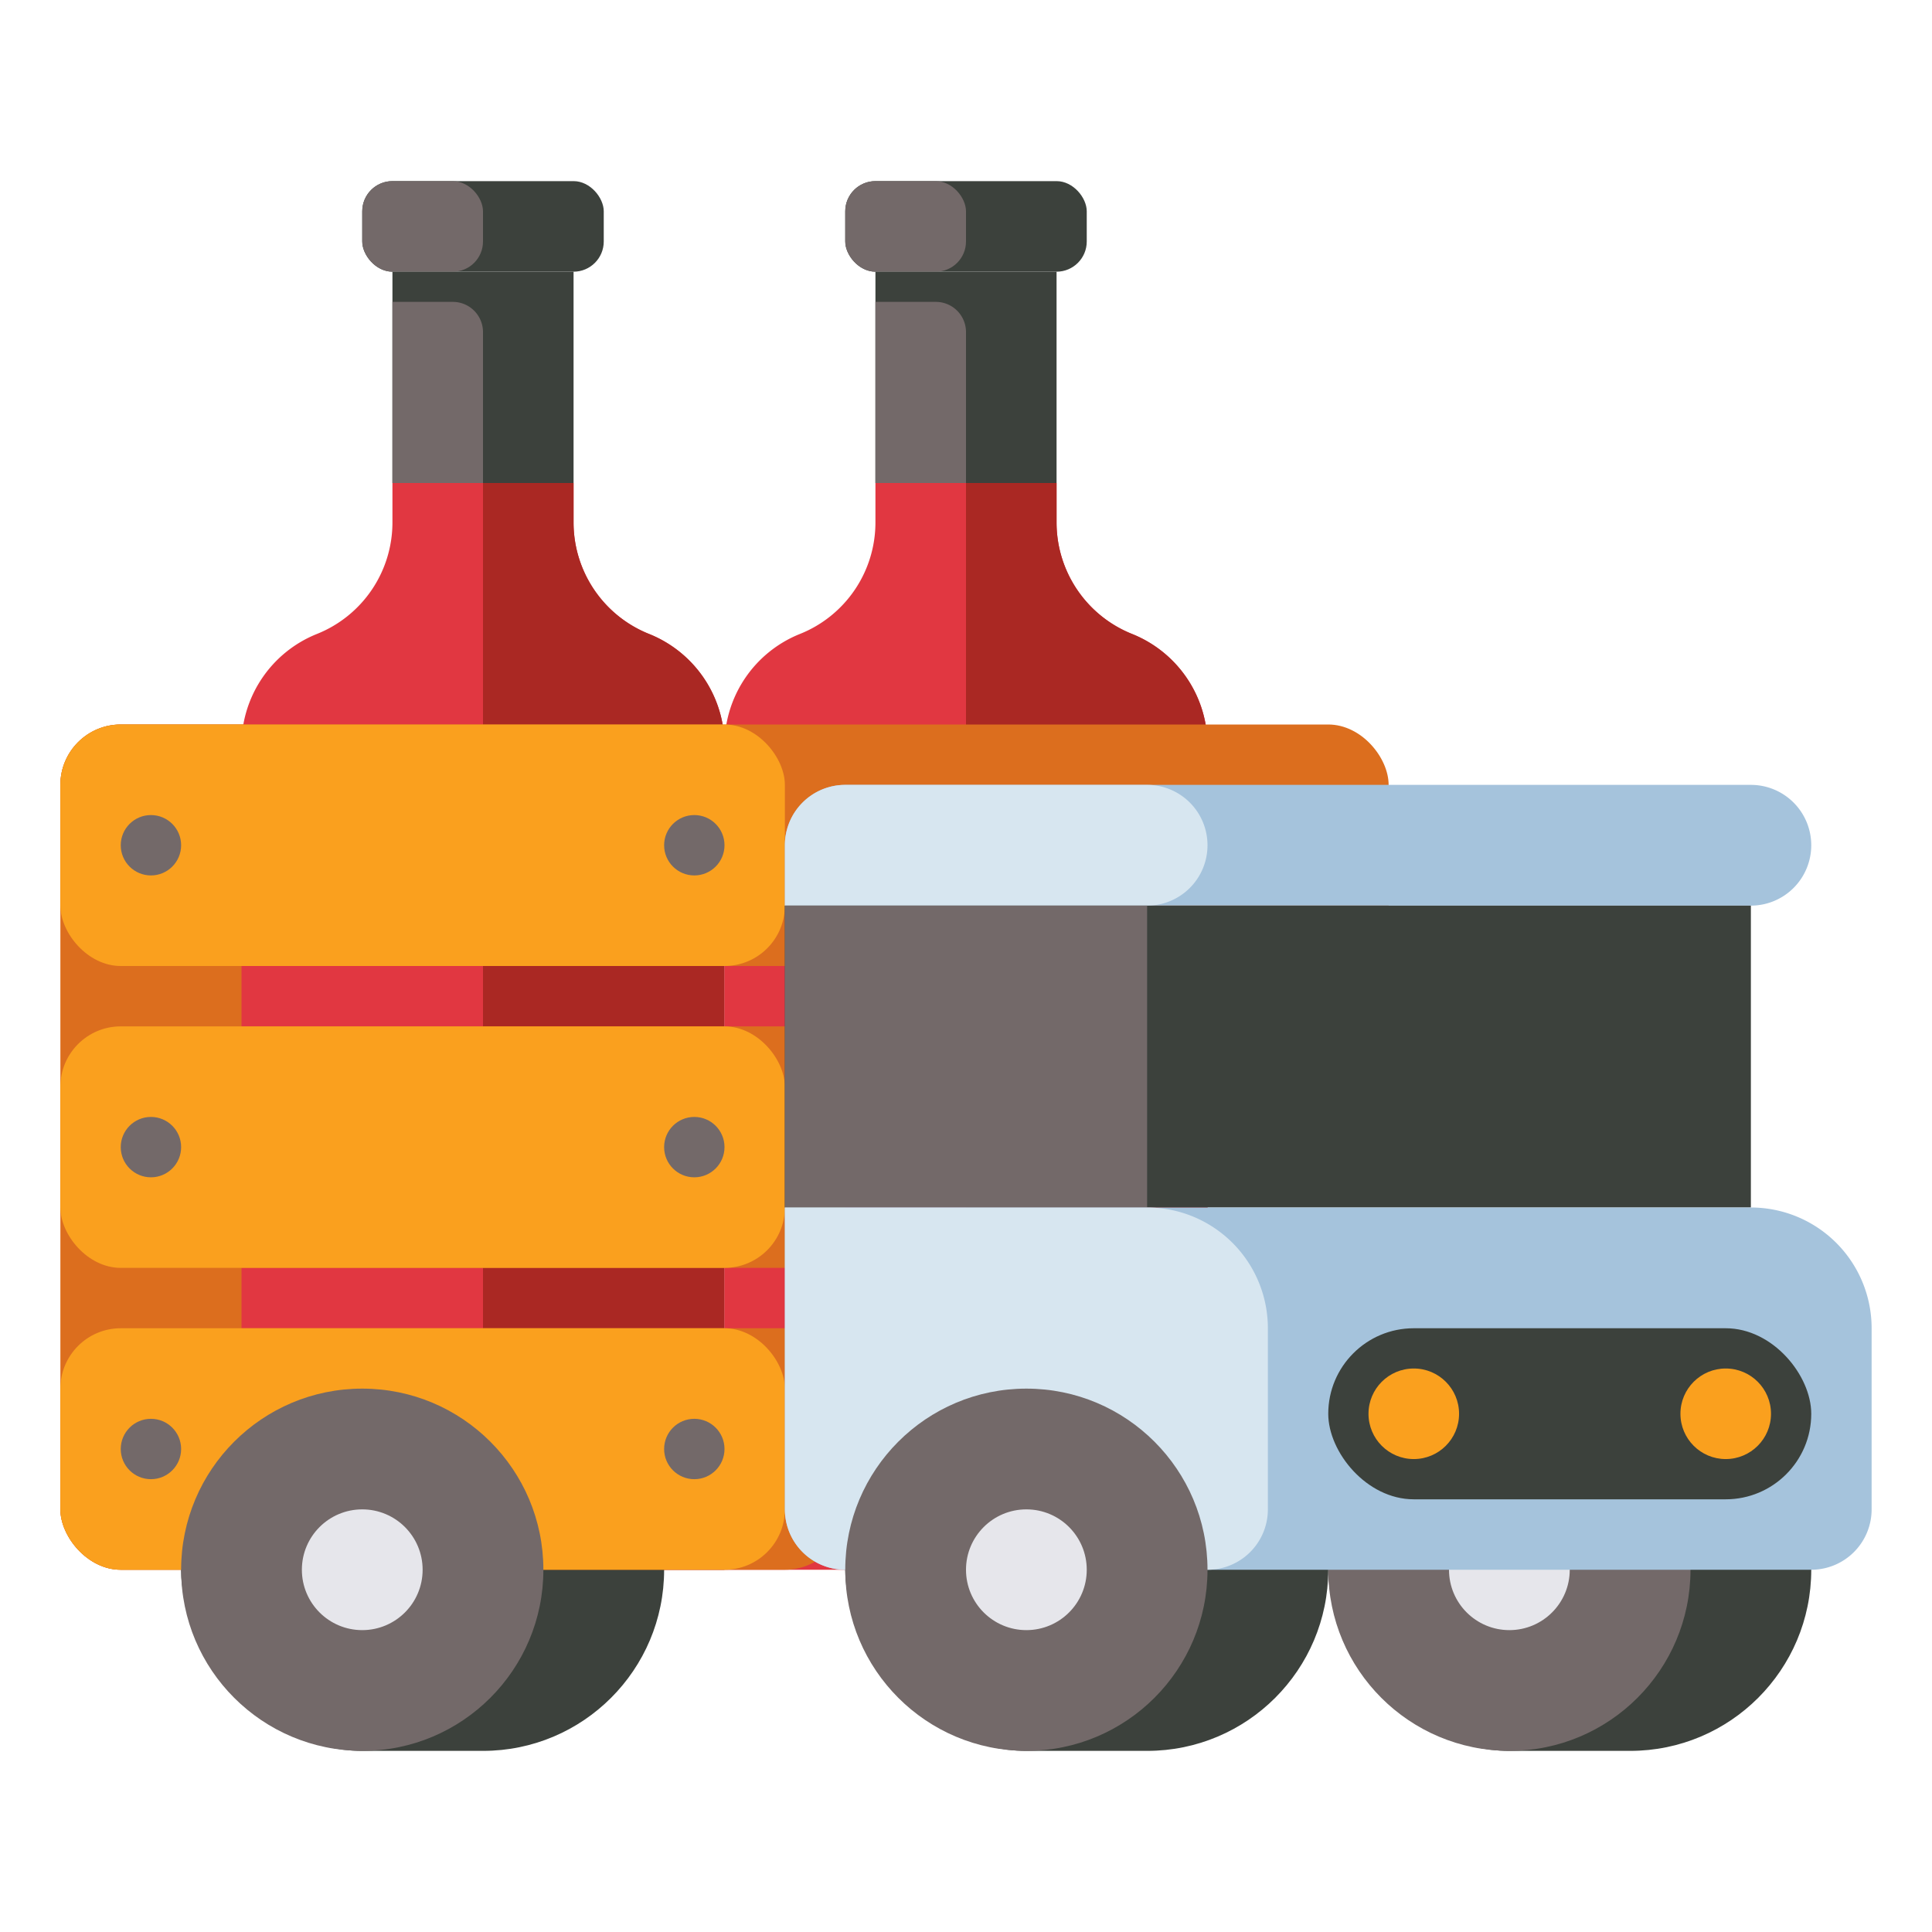
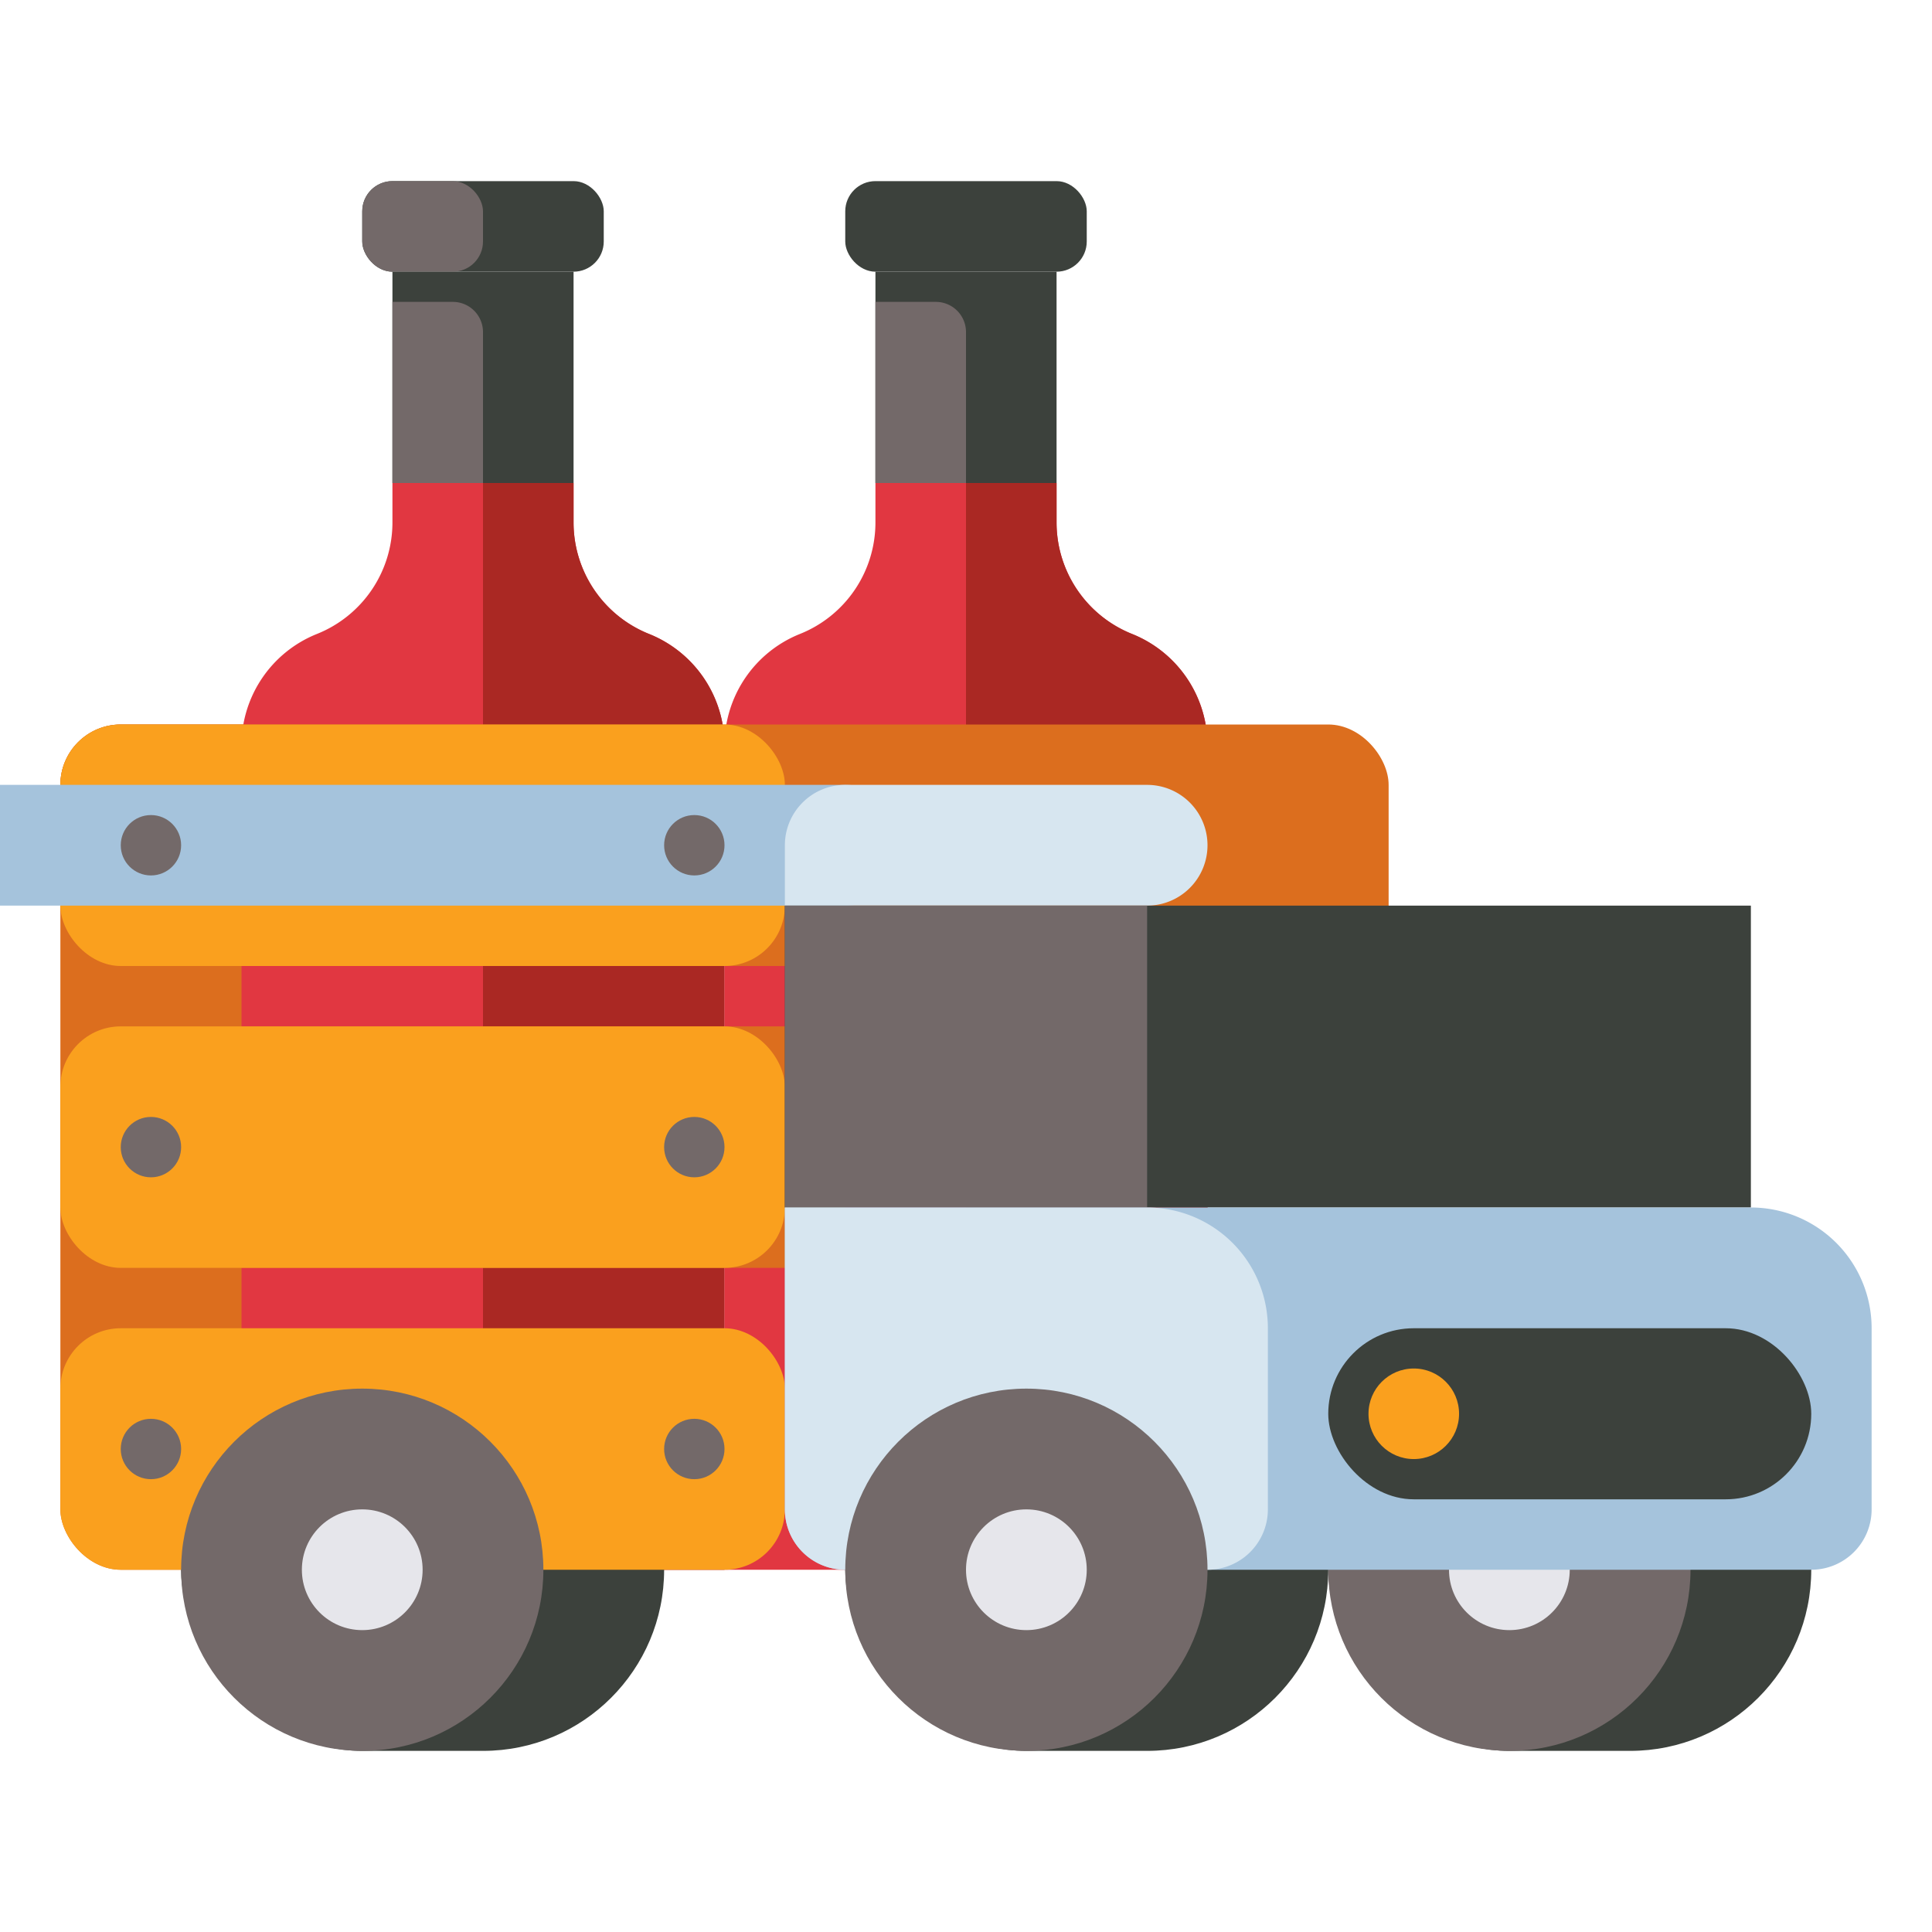
<svg xmlns="http://www.w3.org/2000/svg" height="512" viewBox="0 0 512 512" width="512">
  <rect fill="#dc6e1e" height="224" rx="16" width="64" x="16" y="192" />
  <path d="m152 138.459v-10.459h-48v10.459a31.817 31.817 0 0 1 -20 29.541 31.817 31.817 0 0 0 -20 29.541v218.459h128v-218.459a31.817 31.817 0 0 0 -20-29.541 31.817 31.817 0 0 1 -20-29.541z" fill="#e13741" />
  <path d="m172 168a31.817 31.817 0 0 1 -20-29.541v-10.459h-24v288h64v-218.459a31.817 31.817 0 0 0 -20-29.541z" fill="#aa2823" />
  <path d="m104 72h48v56h-48z" fill="#3c413c" />
  <path d="m104 80h16a8 8 0 0 1 8 8v40a0 0 0 0 1 0 0h-24a0 0 0 0 1 0 0v-48a0 0 0 0 1 0 0z" fill="#736969" />
  <rect fill="#3c413c" height="24" rx="8" width="64" x="96" y="48" />
  <rect fill="#736969" height="24" rx="8" width="32" x="96" y="48" />
  <path d="m280 138.459v-10.459h-48v10.459a31.817 31.817 0 0 1 -20 29.541 31.817 31.817 0 0 0 -20 29.541v218.459h128v-218.459a31.817 31.817 0 0 0 -20-29.541 31.817 31.817 0 0 1 -20-29.541z" fill="#e13741" />
  <path d="m300 168a31.817 31.817 0 0 1 -20-29.541v-10.459h-24v288h64v-218.459a31.817 31.817 0 0 0 -20-29.541z" fill="#aa2823" />
  <path d="m232 72h48v56h-48z" fill="#3c413c" />
  <path d="m232 80h16a8 8 0 0 1 8 8v40a0 0 0 0 1 0 0h-24a0 0 0 0 1 0 0v-48a0 0 0 0 1 0 0z" fill="#736969" />
  <rect fill="#3c413c" height="24" rx="8" width="64" x="224" y="48" />
-   <rect fill="#736969" height="24" rx="8" width="32" x="224" y="48" />
  <rect fill="#3c413c" height="96" rx="48" width="128" x="48" y="368" />
-   <rect fill="#dc6e1e" height="64" rx="16" width="208" x="16" y="352" />
  <rect fill="#faa01e" height="64" rx="16" width="192" x="16" y="352" />
  <rect fill="#dc6e1e" height="64" rx="16" width="208" x="16" y="272" />
  <rect fill="#faa01e" height="64" rx="16" width="192" x="16" y="272" />
  <rect fill="#dc6e1e" height="64" rx="16" width="352" x="16" y="192" />
  <rect fill="#faa01e" height="64" rx="16" width="192" x="16" y="192" />
  <rect fill="#3c413c" height="96" rx="48" width="128" x="352" y="368" />
  <circle cx="400" cy="416" fill="#736969" r="48" />
  <circle cx="400" cy="416" fill="#e6e6eb" r="16" />
  <rect fill="#3c413c" height="96" rx="48" width="128" x="224" y="368" />
-   <path d="m224 208h240a16 16 0 0 1 16 16 16 16 0 0 1 -16 16h-256a0 0 0 0 1 0 0v-16a16 16 0 0 1 16-16z" fill="#a5c3dc" />
+   <path d="m224 208a16 16 0 0 1 16 16 16 16 0 0 1 -16 16h-256a0 0 0 0 1 0 0v-16a16 16 0 0 1 16-16z" fill="#a5c3dc" />
  <path d="m224 208h80a16 16 0 0 1 16 16 16 16 0 0 1 -16 16h-96a0 0 0 0 1 0 0v-16a16 16 0 0 1 16-16z" fill="#d7e6f0" />
  <path d="m208 240h256v80h-256z" fill="#3c413c" />
  <path d="m208 240h96v80h-96z" fill="#736969" />
  <path d="m208 320h256a32 32 0 0 1 32 32v48a16 16 0 0 1 -16 16h-256a16 16 0 0 1 -16-16v-80a0 0 0 0 1 0 0z" fill="#a5c3dc" />
  <path d="m208 320h96a32 32 0 0 1 32 32v48a16 16 0 0 1 -16 16h-96a16 16 0 0 1 -16-16v-80a0 0 0 0 1 0 0z" fill="#d7e6f0" />
  <rect fill="#3c413c" height="45.333" rx="22.667" width="128" x="352" y="352" />
  <circle cx="374.667" cy="374.667" fill="#faa01e" r="12" />
-   <circle cx="457.333" cy="374.667" fill="#faa01e" r="12" />
  <circle cx="272" cy="416" fill="#736969" r="48" />
  <circle cx="272" cy="416" fill="#e6e6eb" r="16" />
  <circle cx="96" cy="416" fill="#736969" r="48" />
  <circle cx="96" cy="416" fill="#e6e6eb" r="16" />
  <g fill="#736969">
    <circle cx="40" cy="224" r="8" />
    <circle cx="184" cy="224" r="8" />
    <circle cx="40" cy="304" r="8" />
    <circle cx="184" cy="304" r="8" />
    <circle cx="40" cy="384" r="8" />
    <circle cx="184" cy="384" r="8" />
  </g>
</svg>